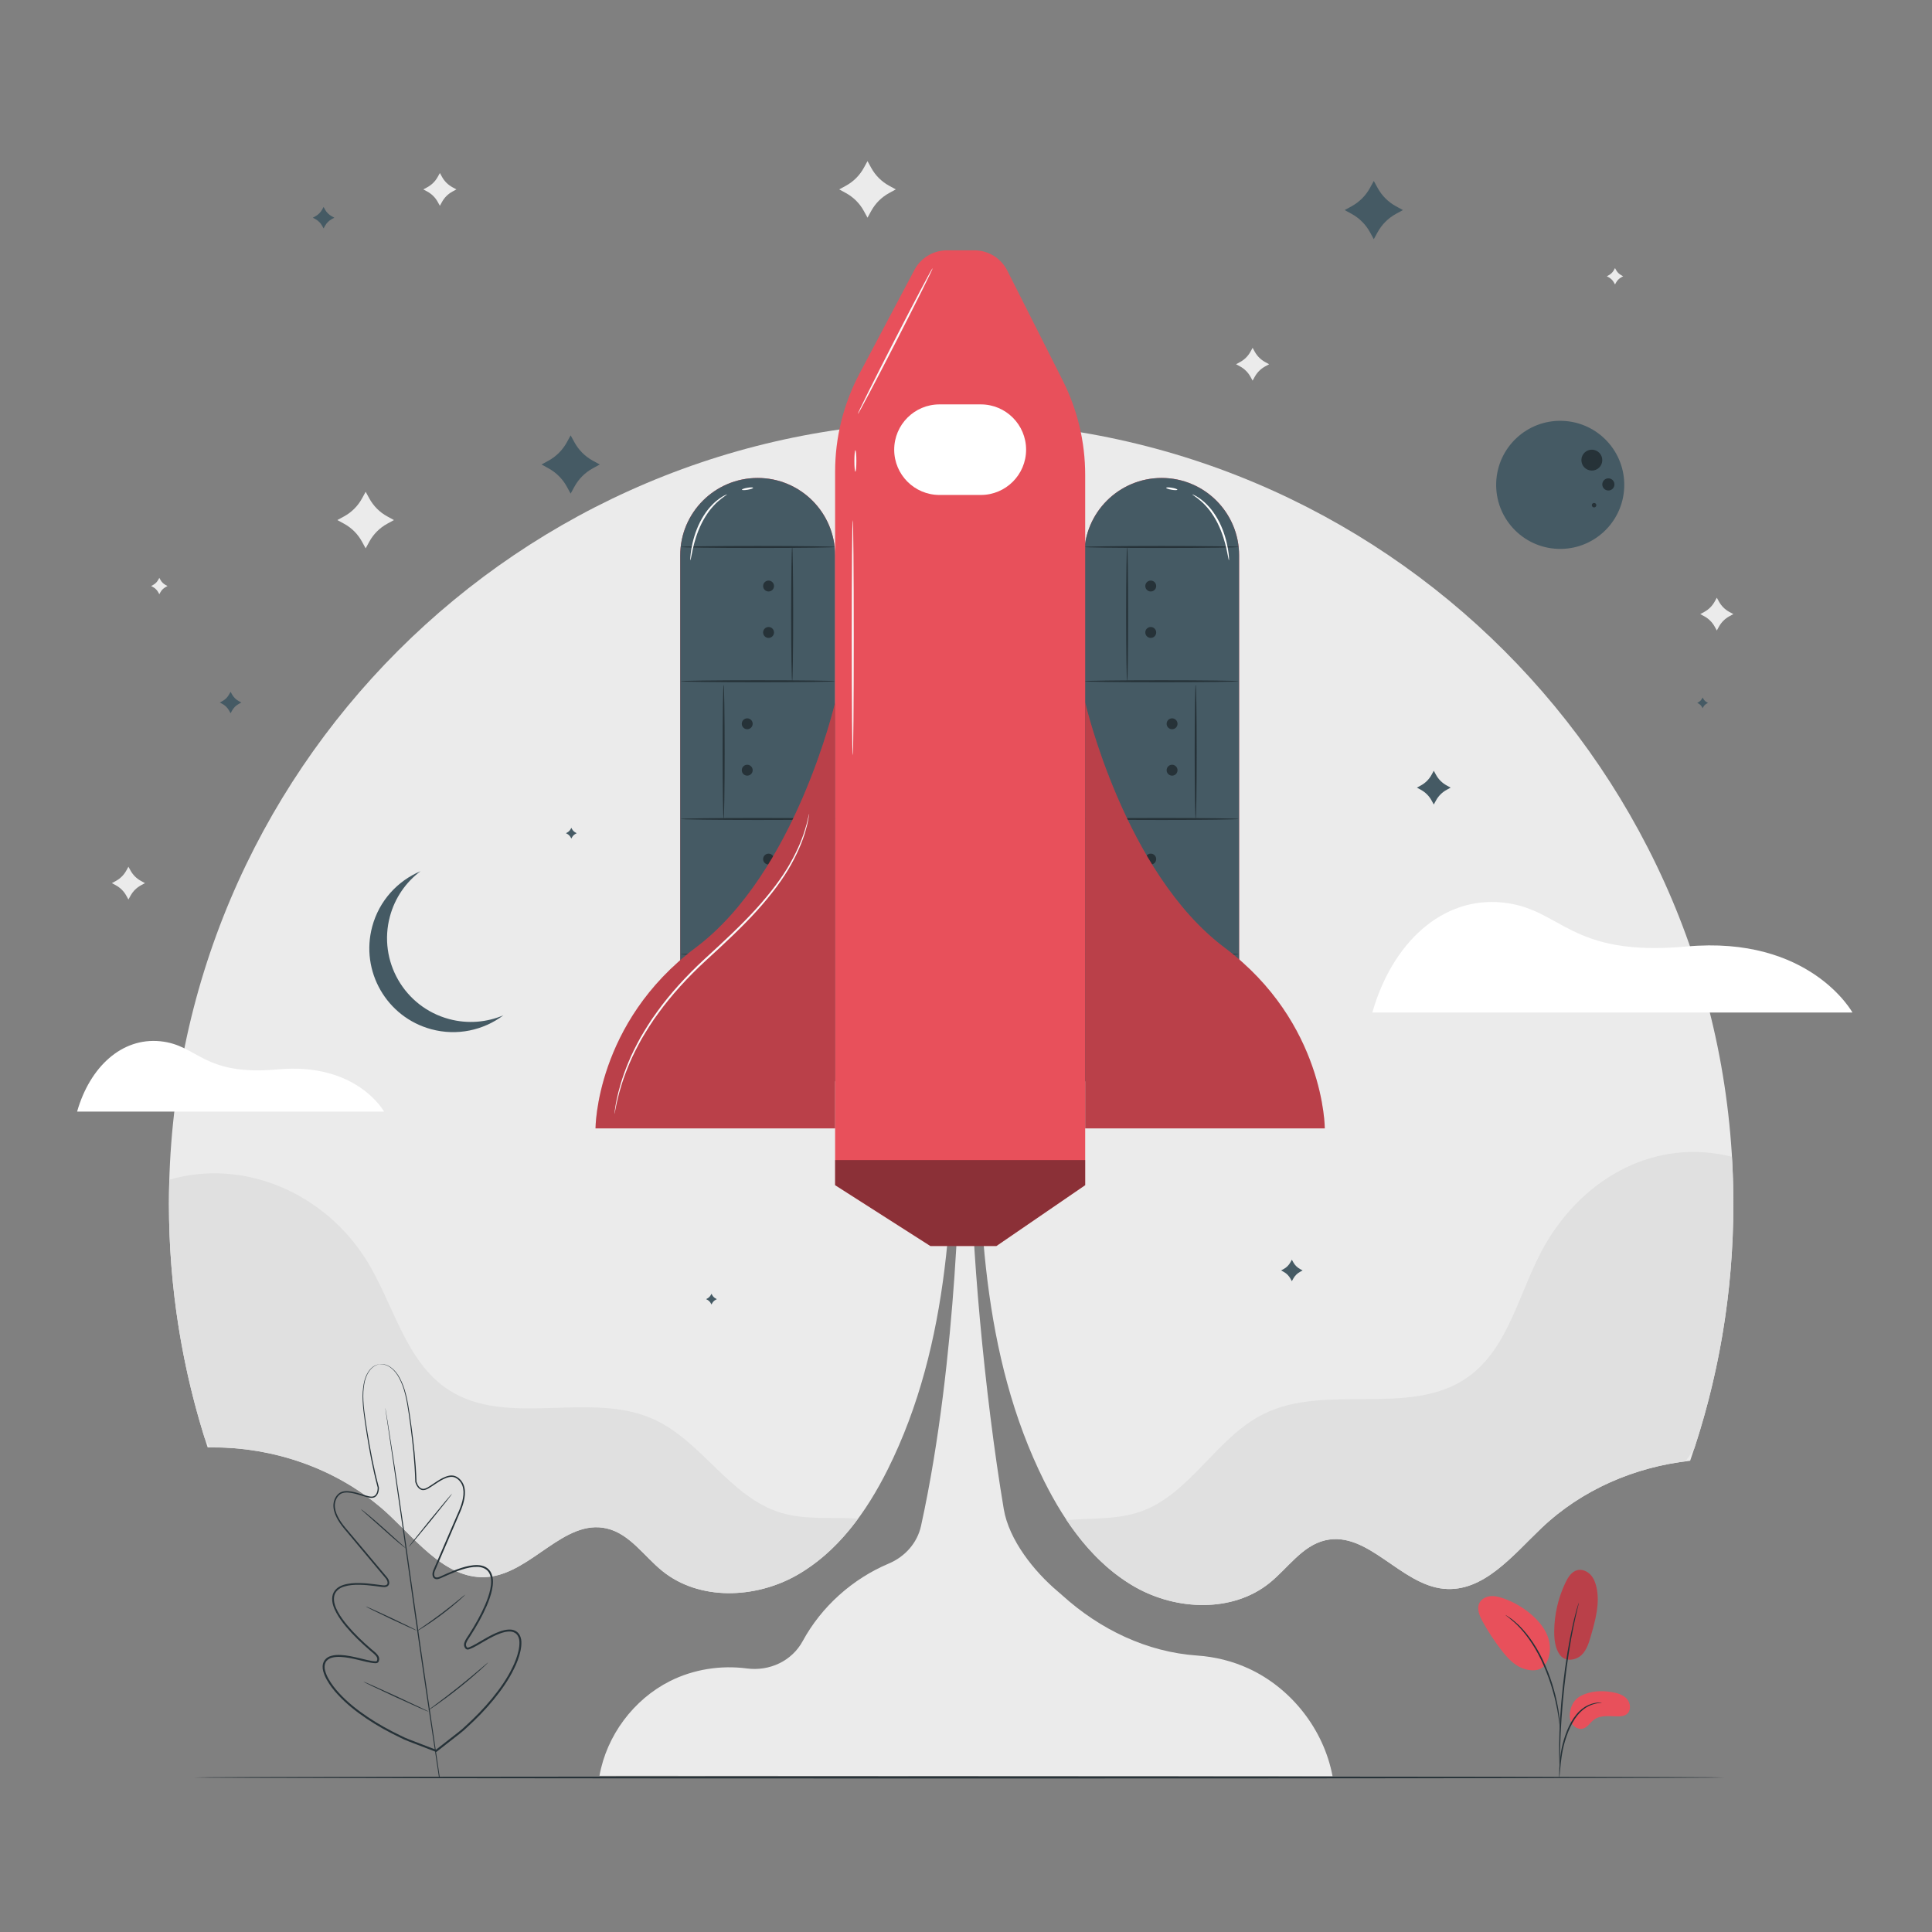
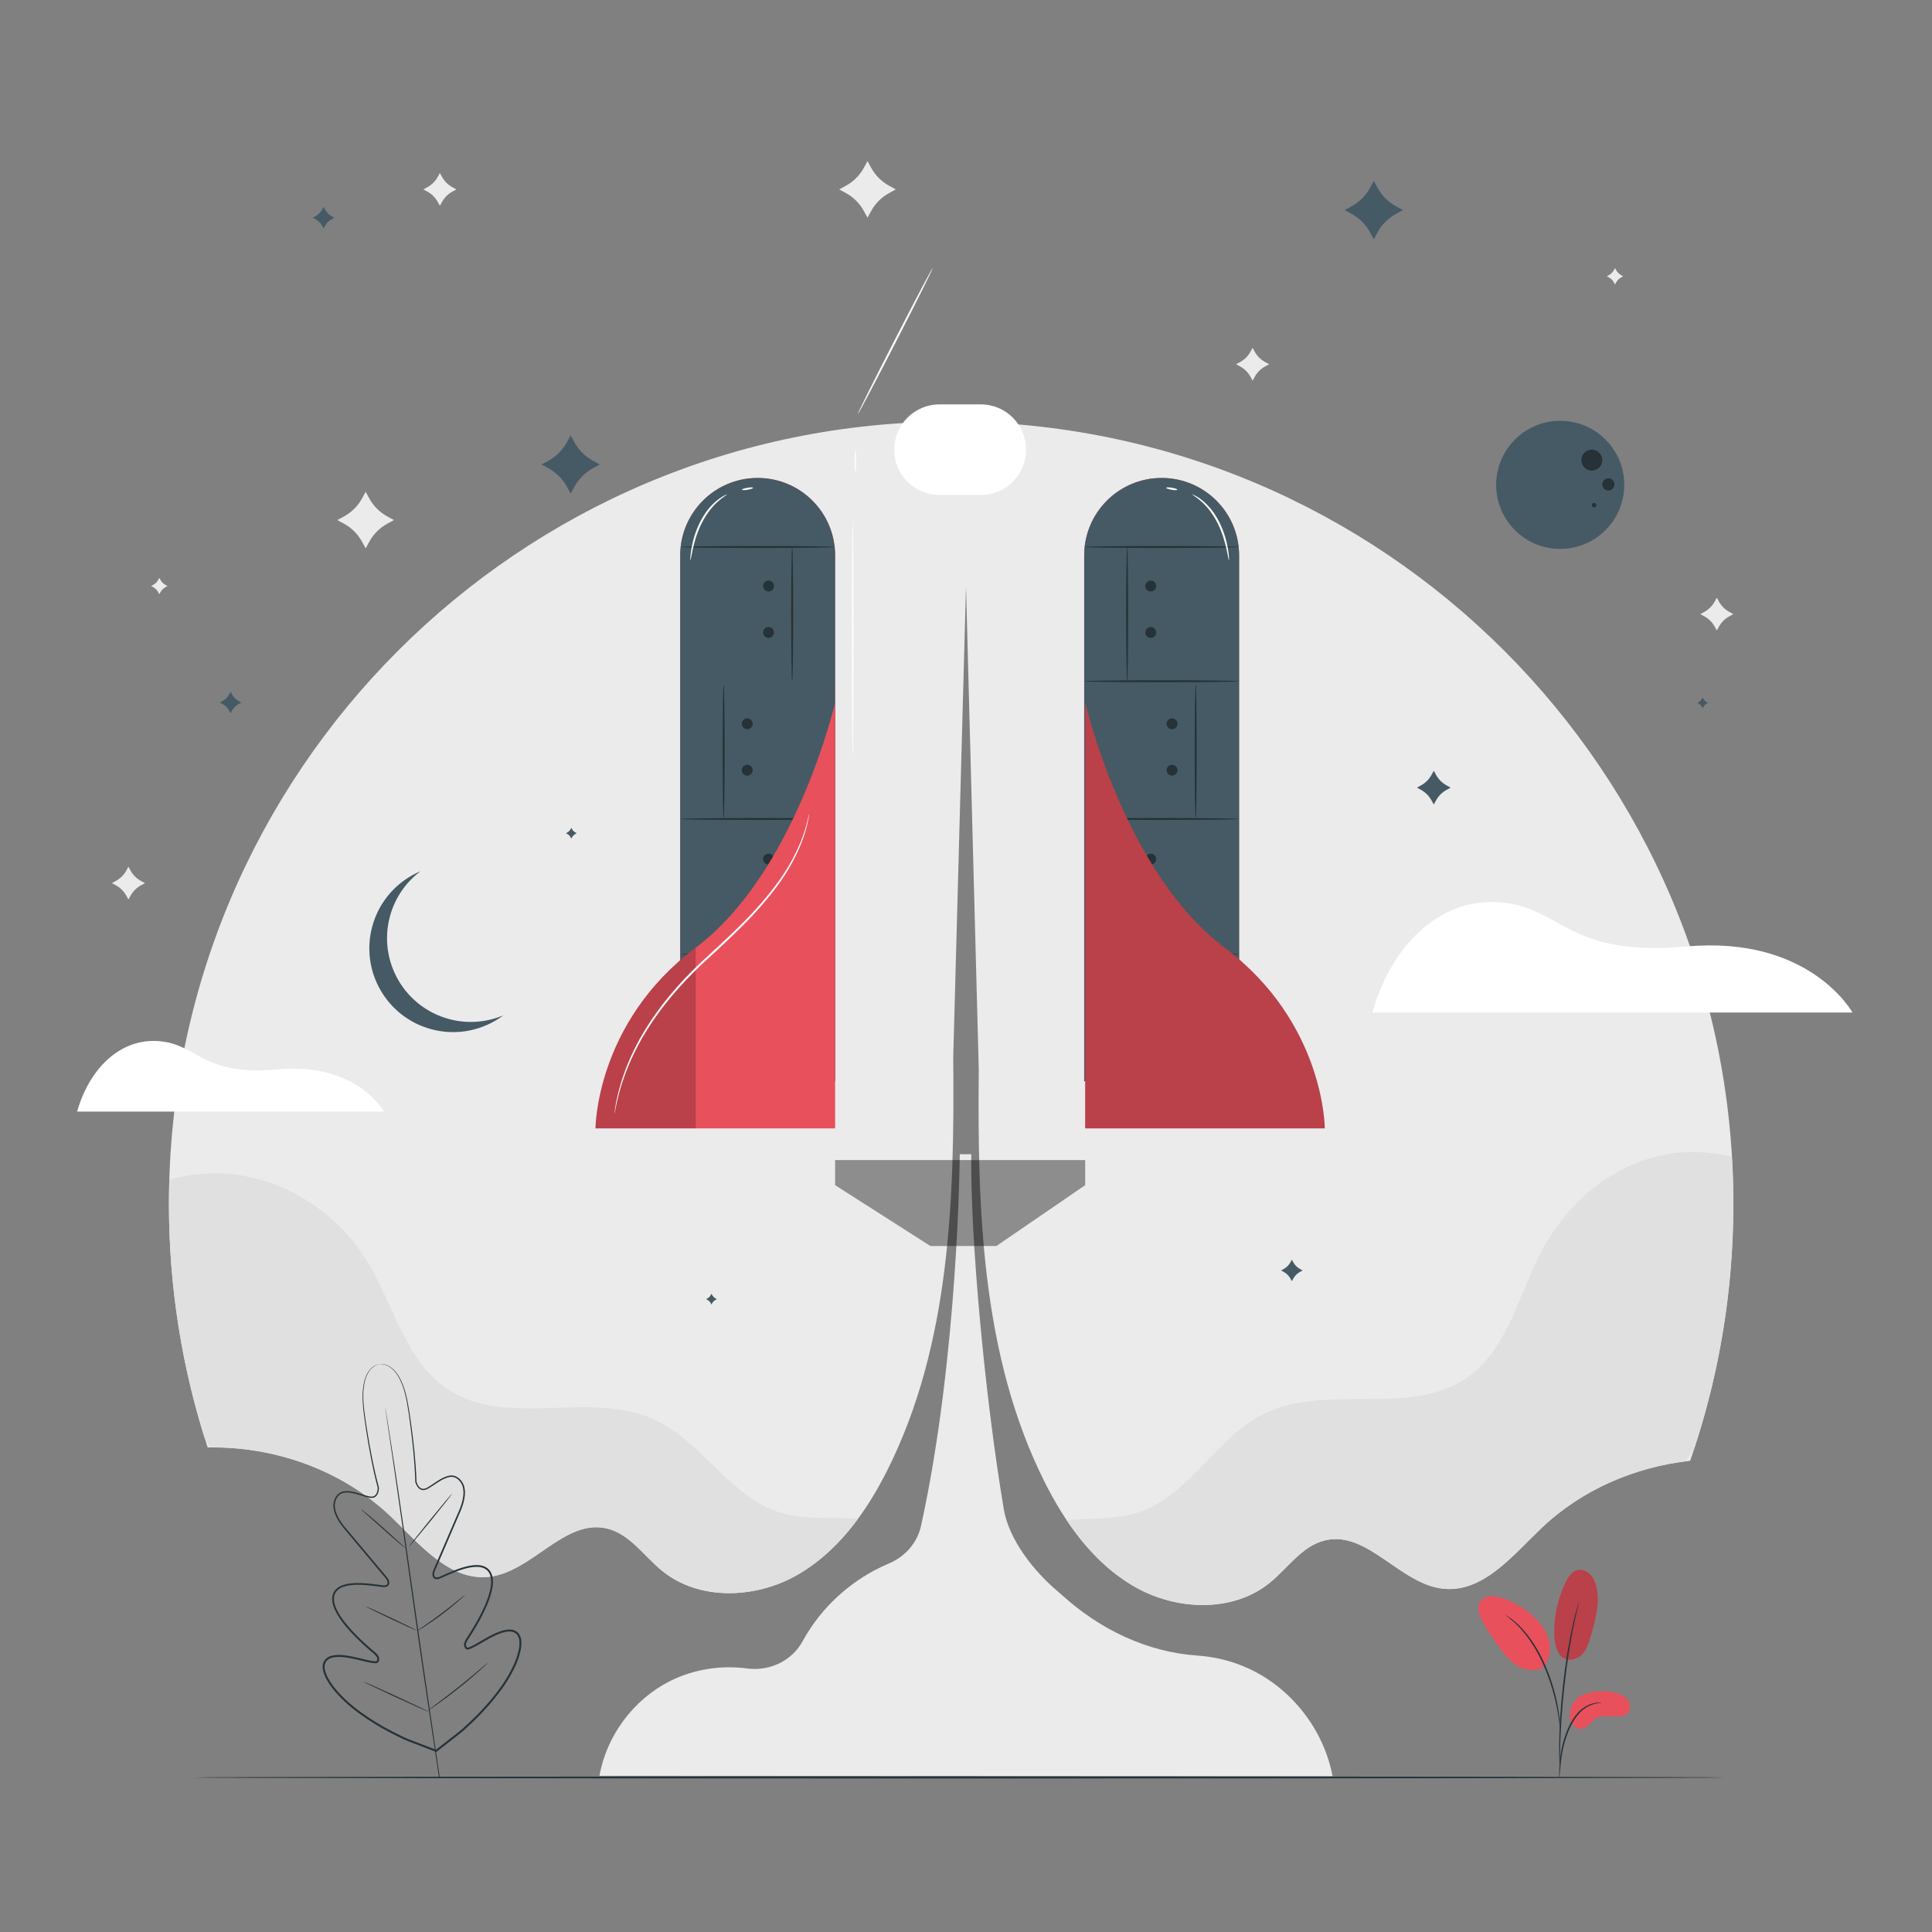
<svg xmlns="http://www.w3.org/2000/svg" version="1.1" x="0px" y="0px" viewBox="0 0 500 500" style="enable-background:new 0 0 500 500;" xml:space="preserve">
  <rect x="0" y="0" width="500" height="500" fill="#808080" stroke="none" />
  <g id="Background_Complete">
    <path style="fill:#EBEBEB;" d="M324.175,90.02l0.557,1.009c0.625,1.132,1.565,2.063,2.708,2.682l1.018,0.552l-1.018,0.552   c-1.143,0.619-2.082,1.55-2.708,2.682l-0.557,1.009l-0.557-1.009c-0.625-1.132-1.565-2.063-2.708-2.682l-1.018-0.552l1.018-0.552   c1.143-0.619,2.083-1.55,2.708-2.682L324.175,90.02z" />
    <path style="fill:#EBEBEB;" d="M113.84,44.775l0.557,1.008c0.625,1.132,1.565,2.063,2.708,2.682l1.018,0.552l-1.018,0.552   c-1.143,0.619-2.083,1.55-2.708,2.682l-0.557,1.009l-0.557-1.009c-0.625-1.132-1.565-2.063-2.708-2.682l-1.018-0.552l1.018-0.552   c1.143-0.619,2.082-1.55,2.708-2.682L113.84,44.775z" />
    <path style="fill:#EBEBEB;" d="M444.311,154.688l0.557,1.008c0.625,1.132,1.565,2.063,2.708,2.682l1.018,0.552l-1.018,0.552   c-1.143,0.619-2.082,1.55-2.708,2.682l-0.557,1.009l-0.557-1.009c-0.625-1.132-1.565-2.063-2.708-2.682l-1.018-0.552l1.018-0.552   c1.143-0.619,2.082-1.55,2.708-2.682L444.311,154.688z" />
    <path style="fill:#EBEBEB;" d="M33.237,224.309l0.557,1.008c0.625,1.132,1.565,2.063,2.708,2.682l1.018,0.552l-1.018,0.552   c-1.143,0.619-2.083,1.55-2.708,2.682l-0.557,1.009l-0.557-1.009c-0.625-1.132-1.565-2.063-2.708-2.682l-1.018-0.552l1.018-0.552   c1.143-0.619,2.083-1.55,2.708-2.682L33.237,224.309z" />
    <path style="fill:#EBEBEB;" d="M224.512,41.694l0.952,1.741c1.069,1.954,2.675,3.561,4.629,4.629l1.741,0.952l-1.741,0.952   c-1.954,1.069-3.56,2.675-4.629,4.629l-0.952,1.741l-0.952-1.741c-1.069-1.954-2.675-3.56-4.629-4.629l-1.741-0.952l1.741-0.952   c1.954-1.069,3.56-2.675,4.629-4.629L224.512,41.694z" />
    <path style="fill:#EBEBEB;" d="M94.633,127.27l0.952,1.741c1.069,1.954,2.675,3.561,4.629,4.629l1.741,0.952l-1.741,0.952   c-1.954,1.069-3.561,2.675-4.629,4.629l-0.952,1.741l-0.952-1.741c-1.069-1.954-2.675-3.561-4.629-4.629l-1.741-0.952l1.741-0.952   c1.954-1.069,3.561-2.675,4.629-4.629L94.633,127.27z" />
    <path style="fill:#EBEBEB;" d="M417.964,69.379l0.276,0.504c0.31,0.566,0.775,1.031,1.341,1.341l0.504,0.276l-0.504,0.276   c-0.566,0.31-1.031,0.775-1.341,1.341l-0.276,0.504l-0.276-0.504c-0.31-0.566-0.775-1.031-1.341-1.341l-0.504-0.276l0.504-0.276   c0.566-0.31,1.031-0.775,1.341-1.341L417.964,69.379z" />
    <path style="fill:#EBEBEB;" d="M41.233,149.545l0.276,0.504c0.31,0.566,0.775,1.031,1.341,1.341l0.504,0.276l-0.504,0.276   c-0.566,0.31-1.031,0.775-1.341,1.341l-0.276,0.504l-0.276-0.504c-0.31-0.566-0.775-1.031-1.341-1.341l-0.504-0.276l0.504-0.276   c0.566-0.309,1.031-0.775,1.341-1.341L41.233,149.545z" />
    <g>
      <path style="fill:#EBEBEB;" d="M101.007,392.339c7.464,7.099,15.065,16.732,25.32,15.766    c11.286-1.063,19.668-15.115,30.709-12.542c5.957,1.388,9.63,7.178,14.389,11.021c9.549,7.713,23.956,7.16,34.66,1.151    c10.704-6.009,18.196-16.496,23.677-27.48c16.218-32.498,17.288-70.243,16.933-106.562L250,151.749l3.305,125.011    c-0.356,36.319,0.715,74.063,16.933,106.562c5.481,10.983,12.974,21.47,23.677,27.48c10.704,6.009,25.111,6.563,34.66-1.15    c4.758-3.844,8.431-9.633,14.389-11.022c11.04-2.573,19.423,11.479,30.709,12.542c10.255,0.966,17.856-8.667,25.32-15.766    c10.391-9.882,24.174-15.814,38.413-17.354c7.242-20.83,11.188-43.204,11.188-66.502c0-111.803-90.634-202.437-202.437-202.437    S43.72,199.749,43.72,311.551c0,22.012,3.521,43.199,10.017,63.04C70.995,374.231,88.47,380.415,101.007,392.339z" />
      <g>
        <path style="fill:#FFFFFF;" d="M355.155,262.042h124.259c0,0-10.988-19.996-42.973-17.086c-30.547,2.78-32.1-9.837-47.633-11.39     C373.276,232.012,360.332,243.921,355.155,262.042z" />
      </g>
      <g>
        <path style="fill:#FFFFFF;" d="M19.955,287.678h79.439c0,0-7.025-12.784-27.473-10.923c-19.529,1.777-20.522-6.289-30.452-7.282     C31.539,268.48,23.265,276.093,19.955,287.678z" />
      </g>
      <path style="fill:#E0E0E0;" d="M208.904,405.984c0.501-0.336,0.998-0.678,1.484-1.033c0.224-0.164,0.445-0.333,0.666-0.501    c0.48-0.365,0.954-0.739,1.42-1.123c0.189-0.155,0.378-0.311,0.564-0.469c0.536-0.455,1.062-0.922,1.578-1.401    c0.1-0.092,0.202-0.182,0.301-0.275c1.956-1.842,3.776-3.842,5.469-5.96c0.008-0.01,0.016-0.02,0.024-0.03    c0.567-0.711,1.121-1.434,1.661-2.169c0,0,0,0,0.001-0.001c-6.716-0.476-13.612,0.422-20.042-1.541    c-13.126-4.006-20.394-18.541-32.9-24.194c-16.483-7.45-37.807,2.268-52.989-7.565c-11.404-7.387-14.263-22.544-21.569-34    c-10.828-16.979-31.399-26.005-50.747-20.424c-0.063,2.078-0.105,4.161-0.105,6.254c0,21.112,3.247,41.462,9.243,60.596    c0.463,0.813,0.927,1.627,1.425,2.44c0.183-0.002,0.367,0.007,0.55,0.007c0.843-0.003,1.685,0.002,2.528,0.03    c0.215,0.007,0.43,0.023,0.646,0.032c0.854,0.037,1.708,0.081,2.56,0.149c0.207,0.016,0.413,0.041,0.619,0.06    c0.859,0.076,1.716,0.161,2.571,0.269c0.206,0.026,0.411,0.061,0.616,0.089c0.853,0.116,1.705,0.239,2.553,0.387    c0.211,0.036,0.419,0.082,0.63,0.121c0.84,0.154,1.678,0.314,2.512,0.499c0.222,0.049,0.441,0.108,0.662,0.159    c0.818,0.19,1.634,0.385,2.445,0.604c0.24,0.065,0.476,0.141,0.716,0.208c0.787,0.222,1.573,0.448,2.352,0.698    c0.261,0.084,0.517,0.18,0.777,0.266c0.751,0.251,1.501,0.504,2.243,0.781c0.287,0.107,0.569,0.228,0.854,0.339    c0.707,0.275,1.415,0.55,2.112,0.849c0.316,0.135,0.625,0.286,0.939,0.427c0.658,0.294,1.318,0.586,1.966,0.902    c0.348,0.169,0.687,0.356,1.032,0.531c0.605,0.308,1.213,0.611,1.808,0.938c0.377,0.207,0.743,0.432,1.116,0.646    c0.551,0.317,1.106,0.627,1.648,0.96c0.414,0.255,0.816,0.53,1.224,0.794c0.487,0.315,0.98,0.622,1.459,0.951    c0.461,0.317,0.908,0.656,1.36,0.986c0.411,0.299,0.829,0.587,1.232,0.896c0.533,0.408,1.047,0.84,1.566,1.266    c0.309,0.253,0.627,0.494,0.93,0.753c0.815,0.696,1.613,1.414,2.391,2.154c7.464,7.099,15.065,16.732,25.32,15.766    c11.286-1.063,19.668-15.115,30.709-12.542c5.957,1.388,9.63,7.178,14.389,11.021c9.549,7.713,23.956,7.16,34.66,1.151    c0.744-0.418,1.47-0.862,2.183-1.322C208.483,406.274,208.691,406.126,208.904,405.984z" />
      <path style="fill:#E0E0E0;" d="M401.6,393.085c0.46-0.389,0.918-0.779,1.389-1.154c0.255-0.203,0.519-0.395,0.777-0.594    c0.44-0.339,0.879-0.681,1.328-1.008c0.275-0.2,0.557-0.389,0.835-0.584c0.445-0.313,0.888-0.628,1.34-0.929    c0.28-0.186,0.567-0.362,0.851-0.544c0.46-0.296,0.92-0.593,1.387-0.877c0.283-0.171,0.571-0.333,0.857-0.5    c0.478-0.28,0.955-0.56,1.439-0.827c0.283-0.156,0.57-0.303,0.856-0.454c0.497-0.264,0.993-0.529,1.497-0.78    c0.279-0.14,0.563-0.271,0.844-0.406c0.517-0.249,1.034-0.497,1.557-0.733c0.277-0.124,0.557-0.242,0.835-0.362    c0.536-0.233,1.072-0.463,1.614-0.682c0.271-0.109,0.544-0.211,0.816-0.317c0.557-0.216,1.115-0.43,1.678-0.631    c0.263-0.094,0.529-0.182,0.793-0.273c0.577-0.199,1.155-0.393,1.737-0.577c0.257-0.081,0.515-0.156,0.773-0.234    c0.594-0.179,1.19-0.354,1.789-0.517c0.252-0.069,0.504-0.133,0.757-0.198c0.609-0.159,1.22-0.312,1.833-0.454    c0.247-0.057,0.495-0.111,0.743-0.165c0.622-0.137,1.246-0.267,1.872-0.387c0.243-0.047,0.486-0.09,0.73-0.134    c0.633-0.114,1.266-0.221,1.902-0.317c0.241-0.037,0.481-0.071,0.722-0.105c0.354-0.05,0.707-0.109,1.062-0.154    c0.787-1.092,1.534-2.188,2.251-3.284c6.563-19.931,10.129-41.223,10.129-63.352c0-4.092-0.136-8.151-0.375-12.183    c-19.53-4.894-37.9,5.042-48.123,22.39c-6.898,11.706-9.223,26.954-20.36,34.738c-14.827,10.362-36.479,1.399-52.69,9.424    c-12.3,6.089-19.051,20.87-32.029,25.336c-6.042,2.079-12.597,1.587-18.981,2.145c0.001,0.002,0.003,0.004,0.004,0.005    c0.526,0.788,1.072,1.562,1.627,2.328c0.147,0.203,0.297,0.404,0.446,0.606c0.454,0.613,0.919,1.217,1.393,1.813    c0.134,0.168,0.265,0.339,0.4,0.506c0.598,0.737,1.211,1.46,1.84,2.165c0.111,0.125,0.227,0.244,0.339,0.368    c0.527,0.58,1.065,1.147,1.614,1.703c0.189,0.191,0.379,0.381,0.571,0.57c0.565,0.555,1.141,1.096,1.729,1.623    c0.118,0.106,0.233,0.217,0.352,0.321c0.7,0.614,1.419,1.205,2.153,1.777c0.188,0.147,0.382,0.286,0.572,0.43    c0.576,0.434,1.163,0.855,1.76,1.262c0.223,0.152,0.445,0.305,0.671,0.452c0.786,0.514,1.584,1.011,2.408,1.473    c10.704,6.009,25.111,6.563,34.66-1.15c4.758-3.844,8.431-9.633,14.389-11.022c11.04-2.573,19.423,11.479,30.709,12.542    c10.255,0.966,17.856-8.667,25.32-15.766c0.641-0.609,1.295-1.203,1.961-1.782C401.165,393.44,401.386,393.266,401.6,393.085z" />
    </g>
  </g>
  <g id="Background_Simple" style="display:none;">
    <path style="display:inline;fill:#F5F5F5;" d="M94.14,234.835c18.142,35.094,33.034,56.555,61.784,74.997   c28.75,18.442,60.951,26.307,94.076,31.42c26.307,4.06,55.629,2.022,81.723-3.402c26.094-5.424,51.44-18.58,68.598-40.437   c17.158-21.857,25.001-53.039,16.595-80.191c-6.396-20.659-21.667-37.531-40.011-46.691c-18.345-9.16-39.487-10.917-59.344-6.806   c-11.714,2.426-23.034,6.809-34.797,8.947c-11.762,2.138-24.479,1.82-34.803-4.616c-21.536-13.425-23.702-45.816-38.126-67.654   c-15.31-23.18-45.329-32.551-70.689-24.602s-45.307,31.366-53.364,58.456c-8.057,27.091-8.756,57.975,1.76,84.069L94.14,234.835z" />
  </g>
  <g id="Floor">
    <g>
      <path style="fill:#263238;" d="M446.315,460.01c0,0.144-88.694,0.26-198.079,0.26c-109.423,0-198.098-0.117-198.098-0.26    s88.675-0.26,198.098-0.26C357.62,459.75,446.315,459.866,446.315,460.01z" />
    </g>
  </g>
  <g id="Starts">
    <g>
      <ellipse transform="matrix(0.037 -0.999 0.999 0.037 263.597 524.299)" style="fill:#455A64;" cx="403.86" cy="125.367" rx="16.582" ry="16.582" />
      <path style="fill:#263238;" d="M409.264,119.016c0.035-1.493,1.275-2.675,2.768-2.639s2.675,1.275,2.639,2.768    c-0.035,1.493-1.275,2.675-2.768,2.639S409.228,120.509,409.264,119.016z" />
      <path style="fill:#263238;" d="M414.672,125.33c0.021-0.869,0.742-1.556,1.61-1.535c0.869,0.021,1.556,0.741,1.535,1.61    c-0.021,0.869-0.741,1.556-1.61,1.535C415.339,126.919,414.652,126.199,414.672,125.33z" />
      <path style="fill:#263238;" d="M412.561,130.161c0.32,0.008,0.574,0.273,0.566,0.594c-0.008,0.32-0.273,0.574-0.594,0.566    c-0.32-0.008-0.574-0.273-0.566-0.594S412.241,130.153,412.561,130.161z" />
    </g>
    <path style="fill:#455A64;" d="M371.061,199.471l0.568,1.038c0.637,1.165,1.596,2.124,2.761,2.761l1.038,0.568l-1.038,0.568   c-1.165,0.637-2.124,1.596-2.761,2.761l-0.568,1.038l-0.568-1.038c-0.637-1.165-1.596-2.124-2.761-2.761l-1.038-0.568l1.038-0.568   c1.165-0.637,2.124-1.596,2.761-2.761L371.061,199.471z" />
    <path style="fill:#455A64;" d="M147.681,112.673l0.98,1.792c1.1,2.012,2.754,3.666,4.766,4.766l1.792,0.98l-1.792,0.98   c-2.012,1.1-3.666,2.754-4.766,4.766l-0.98,1.792l-0.98-1.792c-1.1-2.012-2.754-3.666-4.766-4.766l-1.792-0.98l1.792-0.98   c2.012-1.1,3.666-2.754,4.766-4.766L147.681,112.673z" />
    <path style="fill:#455A64;" d="M83.744,53.556l0.362,0.662c0.406,0.743,1.017,1.353,1.759,1.759l0.662,0.362L85.865,56.7   c-0.743,0.406-1.353,1.017-1.759,1.759l-0.362,0.662l-0.362-0.662c-0.406-0.743-1.017-1.353-1.759-1.759l-0.662-0.362l0.662-0.362   c0.743-0.406,1.353-1.017,1.759-1.759L83.744,53.556z" />
    <path style="fill:#455A64;" d="M184.133,334.822l0.181,0.331c0.203,0.371,0.508,0.677,0.88,0.88l0.331,0.181l-0.331,0.181   c-0.371,0.203-0.677,0.508-0.88,0.88l-0.181,0.331l-0.181-0.331c-0.203-0.371-0.508-0.677-0.88-0.88l-0.331-0.181l0.331-0.181   c0.371-0.203,0.677-0.508,0.88-0.88L184.133,334.822z" />
    <path style="fill:#455A64;" d="M147.862,214.238l0.181,0.331c0.203,0.371,0.508,0.677,0.88,0.88l0.331,0.181l-0.331,0.181   c-0.371,0.203-0.677,0.508-0.88,0.88l-0.181,0.331l-0.181-0.331c-0.203-0.371-0.508-0.677-0.88-0.88l-0.331-0.181l0.331-0.181   c0.371-0.203,0.677-0.508,0.88-0.88L147.862,214.238z" />
    <path style="fill:#455A64;" d="M440.639,180.509l0.181,0.331c0.203,0.371,0.508,0.677,0.88,0.88l0.331,0.181l-0.331,0.181   c-0.371,0.203-0.677,0.508-0.88,0.88l-0.181,0.331l-0.181-0.331c-0.203-0.371-0.508-0.677-0.88-0.88l-0.331-0.181l0.331-0.181   c0.371-0.203,0.677-0.508,0.88-0.88L440.639,180.509z" />
    <path style="fill:#455A64;" d="M59.674,179.028l0.362,0.662c0.406,0.743,1.017,1.353,1.759,1.759l0.662,0.362l-0.662,0.362   c-0.743,0.406-1.353,1.017-1.759,1.759l-0.362,0.662l-0.362-0.662c-0.406-0.743-1.017-1.353-1.759-1.759l-0.662-0.362l0.662-0.362   c0.743-0.406,1.353-1.017,1.759-1.759L59.674,179.028z" />
    <path style="fill:#455A64;" d="M334.333,326.006l0.362,0.662c0.406,0.743,1.017,1.353,1.759,1.759l0.662,0.362l-0.662,0.362   c-0.743,0.406-1.353,1.017-1.759,1.759l-0.362,0.662l-0.362-0.662c-0.406-0.743-1.017-1.353-1.759-1.759l-0.662-0.362l0.662-0.362   c0.743-0.406,1.353-1.017,1.759-1.759L334.333,326.006z" />
    <path style="fill:#455A64;" d="M355.536,46.828l0.98,1.792c1.1,2.012,2.754,3.666,4.766,4.766l1.792,0.98l-1.792,0.98   c-2.012,1.1-3.666,2.754-4.766,4.766l-0.98,1.792l-0.98-1.792c-1.1-2.012-2.754-3.666-4.766-4.766l-1.792-0.98l1.792-0.98   c2.012-1.1,3.666-2.754,4.766-4.766L355.536,46.828z" />
    <path style="fill:#455A64;" d="M116.202,263.726c-11.56-3.118-18.403-15.016-15.285-26.575c1.311-4.859,4.176-8.88,7.913-11.683   c-5.931,2.51-10.691,7.62-12.498,14.32c-3.118,11.56,3.726,23.458,15.285,26.575c6.7,1.807,13.511,0.262,18.663-3.603   C125.977,264.581,121.061,265.036,116.202,263.726z" />
  </g>
  <g id="Plants">
    <g>
      <g>
        <path style="fill:#E8505B;" d="M403.628,428.187c1.477,2.109,4.348,1.411,5.679,0.124c1.331-1.288,1.894-3.154,2.406-4.934     c1.17-4.066,2.35-8.332,1.48-12.473c-0.26-1.238-0.723-2.473-1.593-3.391c-0.87-0.919-2.208-1.465-3.431-1.142     c-1.447,0.382-2.347,1.8-2.997,3.149c-1.911,3.964-2.923,8.359-2.938,12.76C402.227,424.335,402.469,426.49,403.628,428.187" />
      </g>
      <g style="opacity:0.2;">
        <path d="M403.628,428.187c1.477,2.109,4.348,1.411,5.679,0.124c1.331-1.288,1.894-3.154,2.406-4.934     c1.17-4.066,2.35-8.332,1.48-12.473c-0.26-1.238-0.723-2.473-1.593-3.391c-0.87-0.919-2.208-1.465-3.431-1.142     c-1.447,0.382-2.347,1.8-2.997,3.149c-1.911,3.964-2.923,8.359-2.938,12.76C402.227,424.335,402.469,426.49,403.628,428.187" />
      </g>
      <g>
        <path style="fill:#E8505B;" d="M409.162,438.87c2.415-1.246,5.26-1.408,7.941-0.965c1.441,0.238,2.943,0.669,3.923,1.751     c0.98,1.082,1.166,2.987,0.041,3.917c-0.67,0.553-1.605,0.638-2.474,0.628c-2.099-0.024-4.429-0.394-6.106,0.869     c-0.957,0.721-1.594,1.919-2.738,2.273c-1.119,0.347-2.382-0.314-2.976-1.324c-0.593-1.01-0.613-2.273-0.337-3.411     C406.438,442.607,406.729,440.126,409.162,438.87z" />
      </g>
      <g>
        <path style="fill:#E8505B;" d="M399.572,431.214c1.604-1.903,1.908-4.679,1.194-7.064c-0.714-2.384-2.326-4.413-4.184-6.069     c-2.178-1.942-4.739-3.452-7.492-4.42c-1.083-0.381-2.226-0.682-3.369-0.573c-1.143,0.109-2.294,0.694-2.827,1.711     c-0.789,1.504-0.033,3.328,0.785,4.816c1.44,2.622,3.087,5.13,4.921,7.493c1.475,1.901,3.164,3.777,5.412,4.636     c2.248,0.859,4.583,0.758,5.774-0.801" />
      </g>
      <g>
        <g>
          <path style="fill:#263238;" d="M403.528,460.01c0.028,0.002,0.072-0.34,0.134-0.959c0.068-0.698,0.153-1.574,0.255-2.616      c0.122-1.101,0.283-2.411,0.589-3.837c0.305-1.423,0.782-2.965,1.395-4.529c0.635-1.555,1.408-2.968,2.313-4.098      c0.898-1.135,1.942-1.957,2.924-2.431c0.978-0.483,1.856-0.68,2.462-0.767c0.612-0.063,0.954-0.111,0.954-0.138      c0-0.027-0.343-0.032-0.971-0.015c-0.622,0.042-1.536,0.199-2.568,0.668c-1.034,0.459-2.142,1.293-3.084,2.452      c-0.949,1.154-1.751,2.598-2.397,4.18c-0.623,1.591-1.094,3.149-1.385,4.603c-0.29,1.451-0.423,2.776-0.51,3.886      c-0.083,1.111-0.115,2.01-0.13,2.632C403.494,459.664,403.501,460.008,403.528,460.01z" />
        </g>
      </g>
      <g>
        <g>
          <path style="fill:#263238;" d="M403.708,457.997c0.014-0.001,0.022-0.154,0.026-0.445c-0.001-0.334-0.002-0.755-0.003-1.272      c-0.003-1.104-0.002-2.701,0.057-4.674c0.098-3.945,0.437-9.391,1.093-15.377c0.661-5.988,1.537-11.374,2.335-15.238      c0.189-0.969,0.379-1.84,0.558-2.604c0.171-0.765,0.316-1.424,0.457-1.958c0.121-0.502,0.219-0.912,0.297-1.236      c0.064-0.284,0.091-0.435,0.078-0.439c-0.013-0.004-0.066,0.14-0.155,0.417c-0.097,0.32-0.219,0.723-0.369,1.219      c-0.164,0.529-0.332,1.184-0.523,1.946c-0.2,0.76-0.409,1.63-0.616,2.597c-0.871,3.859-1.793,9.253-2.455,15.253      c-0.657,5.998-0.953,11.46-0.98,15.415c-0.023,1.977,0.019,3.578,0.069,4.683c0.032,0.517,0.057,0.937,0.078,1.271      C403.677,457.845,403.695,457.998,403.708,457.997z" />
        </g>
      </g>
      <g>
        <g>
          <path style="fill:#263238;" d="M403.735,447.463c0.027-0.001,0.023-0.473-0.009-1.329c-0.049-0.854-0.166-2.088-0.407-3.6      c-0.255-1.508-0.611-3.299-1.171-5.245c-0.532-1.953-1.264-4.061-2.193-6.206c-1.819-4.316-4.291-7.844-6.441-10.029      c-0.504-0.58-1.066-0.998-1.515-1.408c-0.233-0.197-0.438-0.393-0.647-0.548c-0.21-0.145-0.406-0.28-0.588-0.405      c-0.708-0.484-1.104-0.739-1.119-0.716c-0.064,0.086,1.585,1.056,3.667,3.271c2.073,2.21,4.476,5.714,6.28,9.993      c0.922,2.126,1.658,4.215,2.206,6.149c0.575,1.927,0.957,3.7,1.246,5.193c0.274,1.496,0.433,2.718,0.529,3.564      C403.651,446.994,403.708,447.464,403.735,447.463z" />
        </g>
      </g>
    </g>
    <g>
      <g>
        <g>
          <g>
            <path style="fill:#263238;" d="M98.073,353.1c0,0,0.189-0.068,0.577-0.082c0.386-0.016,0.98,0.052,1.678,0.367       c0.697,0.313,1.472,0.9,2.178,1.776c0.715,0.875,1.301,2.049,1.843,3.41c1.046,2.756,1.55,6.353,2.129,10.526       c0.554,4.185,1.141,8.997,1.313,14.422l-0.005-0.039c0.246,0.812,0.784,1.772,1.671,1.836c0.432,0.027,0.856-0.173,1.274-0.413       c0.416-0.243,0.825-0.517,1.238-0.795c0.826-0.556,1.671-1.135,2.607-1.609c0.921-0.441,2.031-0.872,3.153-0.511       c1.079,0.398,1.874,1.308,2.286,2.375c0.389,1.081,0.38,2.262,0.181,3.386c-0.373,2.282-1.513,4.361-2.4,6.545       c-0.935,2.18-1.892,4.414-2.872,6.698c-0.49,1.142-0.985,2.298-1.486,3.465c-0.25,0.584-0.502,1.171-0.755,1.761       c-0.131,0.305-0.258,0.573-0.299,0.862c-0.041,0.286-0.039,0.596,0.072,0.827c0.195,0.495,0.88,0.39,1.441,0.114       c0.597-0.267,1.197-0.536,1.799-0.807c1.213-0.54,2.459-1.052,3.758-1.462c1.297-0.403,2.657-0.734,4.08-0.709       c0.707,0.016,1.438,0.149,2.097,0.492c0.661,0.336,1.207,0.915,1.509,1.593c0.617,1.375,0.485,2.902,0.199,4.298       c-0.295,1.415-0.788,2.78-1.355,4.117c-1.147,2.671-2.603,5.236-4.207,7.747c-0.387,0.636-0.874,1.232-1.098,1.873       c-0.113,0.321-0.139,0.641-0.003,0.905c0.032,0.067,0.072,0.132,0.122,0.194c0.033,0.044,0.137,0.168,0.129,0.13       c0.017,0.023,0.204,0.013,0.358-0.038c1.333-0.483,2.628-1.37,3.95-2.105c1.323-0.76,2.682-1.518,4.169-2.041       c0.743-0.256,1.522-0.459,2.341-0.483c0.808-0.043,1.712,0.216,2.314,0.853c0.596,0.623,0.856,1.498,0.876,2.31       c0.028,0.817-0.068,1.624-0.242,2.408c-0.344,1.571-0.923,3.081-1.638,4.521c-1.396,2.904-3.279,5.569-5.345,8.094       c-2.07,2.53-4.378,4.88-6.832,7.122c-1.188,1.172-2.549,2.126-3.851,3.169c-1.314,1.027-2.632,2.057-3.956,3.092l-0.046,0.035       l-0.116,0.091l-0.138-0.053c-1.568-0.604-3.131-1.206-4.688-1.805c-1.549-0.621-3.133-1.13-4.607-1.915       c-2.996-1.442-5.883-3.032-8.595-4.86c-2.705-1.825-5.277-3.837-7.449-6.218c-1.099-1.174-2.087-2.455-2.869-3.861       c-0.392-0.701-0.716-1.447-0.925-2.237c-0.214-0.784-0.218-1.697,0.173-2.466c0.393-0.783,1.184-1.293,1.971-1.484       c0.792-0.214,1.597-0.243,2.382-0.211c1.575,0.073,3.095,0.409,4.581,0.757c1.478,0.325,2.974,0.802,4.39,0.882       c0.162,0.005,0.345-0.04,0.353-0.066c0.004,0.039,0.067-0.111,0.086-0.162c0.03-0.074,0.05-0.148,0.061-0.222       c0.054-0.292-0.064-0.591-0.264-0.866c-0.4-0.55-1.037-0.98-1.59-1.479c-2.257-1.945-4.389-3.984-6.256-6.214       c-0.926-1.118-1.791-2.285-2.48-3.556c-0.675-1.256-1.24-2.681-1.041-4.176c0.096-0.736,0.455-1.447,0.992-1.958       c0.533-0.517,1.196-0.854,1.869-1.071c1.356-0.432,2.754-0.505,4.112-0.491c1.363,0.02,2.703,0.153,4.02,0.322       c0.655,0.086,1.307,0.171,1.955,0.256c0.616,0.102,1.302,0.005,1.342-0.529c0.036-0.255-0.049-0.551-0.173-0.813       c-0.122-0.264-0.322-0.485-0.535-0.74c-0.412-0.492-0.821-0.982-1.229-1.469c-0.815-0.974-1.621-1.939-2.419-2.892       c-1.594-1.907-3.153-3.771-4.674-5.591c-1.477-1.837-3.166-3.501-4.178-5.58c-0.513-1.019-0.86-2.148-0.797-3.295       c0.089-1.14,0.589-2.239,1.51-2.929c0.971-0.667,2.158-0.571,3.167-0.414c1.032,0.185,2.007,0.496,2.958,0.792       c0.475,0.147,0.946,0.292,1.414,0.405c0.469,0.11,0.932,0.179,1.338,0.029c0.831-0.318,1.07-1.391,1.073-2.239l0.006,0.038       c-1.391-5.236-2.21-10.005-2.88-14.166c-0.644-4.156-1.192-7.738-1.003-10.673c0.118-1.456,0.315-2.752,0.739-3.797       c0.404-1.048,0.953-1.846,1.517-2.36c0.563-0.519,1.11-0.761,1.481-0.863c0.374-0.105,0.574-0.094,0.574-0.094       c0.034,0.037-0.877-0.019-1.996,1.021c-0.544,0.515-1.071,1.305-1.456,2.341c-0.405,1.034-0.586,2.319-0.691,3.762       c-0.162,2.909,0.408,6.471,1.076,10.624c0.693,4.148,1.537,8.919,2.94,14.117l0.006,0.023l0,0.016       c0.003,0.491-0.066,0.97-0.24,1.442c-0.181,0.454-0.509,0.936-1.032,1.114c-0.51,0.191-1.054,0.098-1.53-0.01       c-0.485-0.116-0.961-0.26-1.438-0.406c-0.953-0.293-1.918-0.596-2.917-0.771c-0.978-0.154-2.082-0.214-2.902,0.365       c-0.786,0.583-1.282,1.629-1.346,2.657c-0.055,1.052,0.269,2.12,0.768,3.103c0.979,2.003,2.644,3.643,4.138,5.486       c1.527,1.817,3.092,3.68,4.693,5.585c0.8,0.953,1.61,1.916,2.428,2.89c0.409,0.487,0.82,0.976,1.234,1.468       c0.417,0.453,0.884,1.107,0.805,1.884c-0.024,0.406-0.39,0.776-0.76,0.867c-0.365,0.108-0.733,0.076-1.06,0.04       c-0.651-0.084-1.306-0.168-1.964-0.253c-1.309-0.165-2.634-0.294-3.97-0.311c-1.331-0.013-2.694,0.068-3.963,0.476       c-1.261,0.38-2.396,1.32-2.545,2.663c-0.178,1.312,0.336,2.67,0.996,3.882c0.668,1.228,1.518,2.374,2.432,3.474       c1.843,2.196,3.963,4.22,6.207,6.148c0.544,0.495,1.177,0.901,1.671,1.564c0.238,0.319,0.435,0.77,0.352,1.23       c-0.018,0.112-0.047,0.22-0.087,0.32c-0.058,0.116-0.039,0.164-0.186,0.323c-0.267,0.236-0.502,0.206-0.704,0.223       c-1.598-0.091-3.017-0.569-4.513-0.891c-1.479-0.346-2.974-0.672-4.488-0.74c-0.753-0.031-1.515,0.002-2.225,0.195       c-0.714,0.177-1.337,0.601-1.654,1.226c-0.318,0.635-0.33,1.398-0.131,2.118c0.193,0.727,0.499,1.438,0.878,2.112       c0.754,1.353,1.72,2.608,2.8,3.76c2.134,2.337,4.679,4.328,7.36,6.135c2.684,1.809,5.563,3.393,8.525,4.818       c1.451,0.775,3.042,1.286,4.585,1.905c1.554,0.598,3.114,1.199,4.679,1.801l-0.254,0.038l0.045-0.036       c1.321-1.032,2.637-2.061,3.949-3.086c1.298-1.039,2.664-1.998,3.833-3.154c2.427-2.216,4.728-4.559,6.778-7.062       c2.048-2.5,3.911-5.137,5.283-7.988c0.703-1.414,1.268-2.892,1.601-4.404c0.168-0.755,0.258-1.523,0.233-2.274       c-0.016-0.747-0.248-1.474-0.736-1.989c-0.484-0.507-1.202-0.732-1.937-0.697c-0.735,0.02-1.474,0.207-2.186,0.453       c-1.43,0.5-2.768,1.242-4.085,1.998c-1.34,0.737-2.562,1.602-4.065,2.149c-0.199,0.043-0.415,0.138-0.738-0.009       c-0.187-0.109-0.184-0.161-0.272-0.256c-0.067-0.084-0.127-0.179-0.176-0.281c-0.212-0.417-0.154-0.905-0.018-1.279       c0.283-0.777,0.773-1.347,1.151-1.978c1.595-2.491,3.044-5.038,4.179-7.67c0.56-1.316,1.045-2.658,1.332-4.026       c0.284-1.351,0.387-2.799-0.158-4.005c-0.525-1.245-1.883-1.821-3.199-1.825c-1.333-0.028-2.661,0.287-3.932,0.681       c-1.275,0.4-2.507,0.903-3.713,1.437c-0.606,0.27-1.209,0.539-1.808,0.806c-0.302,0.129-0.645,0.265-1.025,0.268       c-0.378,0.022-0.839-0.222-0.981-0.604c-0.303-0.721-0.045-1.482,0.224-2.037c0.255-0.59,0.508-1.177,0.76-1.761       c0.504-1.168,1.002-2.323,1.495-3.465c0.986-2.285,1.95-4.518,2.891-6.698c0.901-2.195,2.026-4.244,2.39-6.444       c0.196-1.085,0.2-2.201-0.153-3.194c-0.356-0.966-1.131-1.826-2.051-2.161c-0.952-0.32-1.993,0.053-2.886,0.482       c-0.907,0.455-1.744,1.022-2.573,1.576c-0.416,0.277-0.83,0.552-1.261,0.802c-0.424,0.24-0.919,0.486-1.462,0.45       c-0.552-0.019-1.005-0.386-1.309-0.77c-0.302-0.402-0.506-0.842-0.644-1.313l-0.005-0.015l-0.001-0.024       c-0.149-5.391-0.713-10.212-1.242-14.392c-0.554-4.178-1.032-7.76-2.044-10.499c-0.525-1.352-1.092-2.52-1.786-3.389       c-0.685-0.871-1.436-1.457-2.114-1.777C98.903,352.825,98.052,353.144,98.073,353.1z" />
          </g>
        </g>
      </g>
      <g>
        <g>
          <g>
            <path style="fill:#263238;" d="M113.64,460.2c-1.404-9.223-4.641-30.712-6.617-44.812c-1.975-14.095-3.774-26.855-5.127-36.085       c-0.679-4.605-1.23-8.336-1.612-10.929c-0.188-1.281-0.334-2.28-0.435-2.972c-0.045-0.331-0.08-0.588-0.106-0.774       c-0.022-0.175-0.027-0.265-0.027-0.265s0.024,0.088,0.055,0.261c0.032,0.185,0.077,0.441,0.134,0.77       c0.114,0.691,0.278,1.687,0.488,2.964c0.421,2.575,1.002,6.305,1.702,10.916c1.404,9.223,3.235,21.98,5.21,36.075       c1.976,14.1,5.181,35.592,6.533,44.822" />
          </g>
        </g>
      </g>
      <g>
        <g>
          <g>
            <path style="fill:#263238;" d="M93.349,390.539c0.012-0.015,0.191,0.108,0.505,0.345c0.314,0.235,0.758,0.589,1.302,1.032       c1.086,0.888,2.554,2.153,4.147,3.58c1.561,1.41,2.972,2.685,4.063,3.67c0.485,0.434,0.898,0.803,1.236,1.106       c0.293,0.26,0.449,0.412,0.437,0.427c-0.012,0.016-0.192-0.107-0.507-0.341c-0.314-0.236-0.758-0.59-1.297-1.039       c-1.078-0.899-2.528-2.183-4.121-3.609c-1.57-1.398-2.99-2.662-4.087-3.639c-0.488-0.432-0.902-0.799-1.242-1.1       C93.492,390.707,93.337,390.555,93.349,390.539z" />
          </g>
        </g>
      </g>
      <g>
        <g>
          <g>
            <path style="fill:#263238;" d="M105.759,400.379c-0.061-0.05,2.412-3.192,5.524-7.017c3.113-3.827,5.685-6.887,5.747-6.837       c0.061,0.05-2.412,3.191-5.525,7.018C108.394,397.367,105.821,400.428,105.759,400.379z" />
          </g>
        </g>
      </g>
      <g>
        <g>
          <g>
            <path style="fill:#263238;" d="M107.817,422.165c-0.01-0.017,0.165-0.152,0.492-0.383c0.379-0.263,0.844-0.586,1.392-0.966       c1.174-0.816,2.791-1.948,4.531-3.262c1.743-1.31,3.28-2.549,4.386-3.455c0.517-0.421,0.955-0.779,1.313-1.07       c0.312-0.251,0.491-0.383,0.504-0.368s-0.141,0.175-0.43,0.452c-0.29,0.277-0.717,0.669-1.255,1.141       c-1.075,0.947-2.597,2.215-4.345,3.529c-1.745,1.318-3.386,2.427-4.591,3.202c-0.604,0.385-1.097,0.69-1.443,0.891       C108.024,422.078,107.828,422.181,107.817,422.165z" />
          </g>
        </g>
      </g>
      <g>
        <g>
          <g>
            <path style="fill:#263238;" d="M94.633,415.736c0.008-0.018,0.201,0.052,0.543,0.195c0.342,0.142,0.832,0.357,1.435,0.627       c1.206,0.541,2.865,1.306,4.689,2.167c1.825,0.861,3.47,1.655,4.654,2.243c0.592,0.294,1.069,0.536,1.396,0.709       c0.327,0.173,0.504,0.277,0.495,0.295c-0.008,0.018-0.201-0.052-0.543-0.195c-0.342-0.142-0.832-0.357-1.435-0.627       c-1.207-0.541-2.865-1.306-4.69-2.167c-1.824-0.861-3.469-1.655-4.653-2.242c-0.592-0.294-1.069-0.536-1.396-0.709       C94.801,415.858,94.625,415.754,94.633,415.736z" />
          </g>
        </g>
      </g>
      <g>
        <g>
          <g>
            <path style="fill:#263238;" d="M94.006,435.199c0.008-0.018,0.254,0.074,0.692,0.257c0.487,0.211,1.104,0.478,1.842,0.798       c1.55,0.685,3.683,1.649,6.031,2.73c2.349,1.081,4.469,2.075,5.997,2.807c0.722,0.352,1.327,0.648,1.804,0.88       c0.423,0.214,0.653,0.34,0.645,0.358c-0.008,0.018-0.254-0.074-0.692-0.257c-0.487-0.211-1.104-0.478-1.842-0.798       c-1.55-0.685-3.683-1.649-6.032-2.731c-2.348-1.081-4.468-2.074-5.996-2.806c-0.722-0.353-1.327-0.648-1.804-0.88       C94.228,435.344,93.998,435.217,94.006,435.199z" />
          </g>
        </g>
      </g>
      <g>
        <g>
          <g>
            <path style="fill:#263238;" d="M110.663,442.728c-0.011-0.016,0.207-0.194,0.612-0.5c0.45-0.336,1.028-0.769,1.721-1.287       c1.452-1.087,3.453-2.596,5.615-4.322c2.166-1.723,4.086-3.334,5.468-4.509c0.66-0.559,1.211-1.026,1.639-1.389       c0.389-0.326,0.61-0.5,0.624-0.485c0.013,0.015-0.183,0.216-0.549,0.568c-0.366,0.352-0.905,0.852-1.581,1.459       c-1.35,1.215-3.253,2.853-5.423,4.58c-2.166,1.729-4.19,3.215-5.675,4.262c-0.743,0.522-1.35,0.937-1.775,1.215       C110.914,442.598,110.674,442.744,110.663,442.728z" />
          </g>
        </g>
      </g>
    </g>
  </g>
  <g id="Rocket">
    <path style="fill:#EBEBEB;" d="M323.112,431.799c-4.171-1.918-8.689-3.028-13.266-3.344c-13.037-0.9-25.145-6.756-34.848-15.509   c-0.393-0.355-0.793-0.703-1.199-1.045c-6.185-5.205-12.684-13.372-14.023-21.343c-4.974-29.611-8.674-70.412-8.415-91.851h-2.973   c0,0-0.331,52.108-10.026,96.187c-0.975,4.432-4.16,7.988-8.343,9.747c-9.371,3.942-17.432,11.146-22.278,20.067   c-2.812,5.178-8.596,7.854-14.438,7.087c-6.788-0.891-13.848,0.21-19.963,3.299c-9.408,4.753-16.357,14.098-18.199,24.476   l189.719,0.098C342.602,447.635,334.235,436.913,323.112,431.799z" />
    <g>
      <g>
        <g>
          <g>
            <path style="fill:#E8505B;" d="M216.127,279.829h-40.088V143.741c0-11.07,8.974-20.044,20.044-20.044l0,0l0,0       c11.07,0,20.044,8.974,20.044,20.044V279.829z" />
            <path style="fill:#455A64;" d="M216.127,279.829h-40.088V143.741c0-11.07,8.974-20.044,20.044-20.044l0,0l0,0       c11.07,0,20.044,8.974,20.044,20.044V279.829z" />
            <g>
              <path style="fill:#263238;" d="M216.127,141.558c0,0.144-8.948,0.26-19.983,0.26c-11.039,0-19.984-0.117-19.984-0.26        c0-0.144,8.946-0.26,19.984-0.26C207.18,141.298,216.127,141.415,216.127,141.558z" />
            </g>
            <g>
-               <path style="fill:#263238;" d="M216.127,176.302c0,0.144-8.948,0.26-19.983,0.26c-11.039,0-19.984-0.117-19.984-0.26        s8.946-0.26,19.984-0.26C207.18,176.041,216.127,176.158,216.127,176.302z" />
-             </g>
+               </g>
            <g>
              <path style="fill:#263238;" d="M205.013,176.302c-0.144,0-0.26-7.778-0.26-17.371c0-9.596,0.117-17.373,0.26-17.373        c0.144,0,0.26,7.776,0.26,17.373C205.273,168.524,205.157,176.302,205.013,176.302z" />
            </g>
            <path style="fill:#263238;" d="M200.315,151.666c0,0.779-0.632,1.41-1.41,1.41c-0.779,0-1.411-0.632-1.411-1.41       c0-0.779,0.632-1.411,1.411-1.411C199.683,150.255,200.315,150.887,200.315,151.666z" />
            <path style="fill:#263238;" d="M200.315,163.679c0,0.779-0.632,1.411-1.41,1.411c-0.779,0-1.411-0.632-1.411-1.411       c0-0.779,0.632-1.411,1.411-1.411C199.683,162.268,200.315,162.9,200.315,163.679z" />
            <g>
              <path style="fill:#263238;" d="M216.127,246.97c0,0.144-8.948,0.26-19.983,0.26c-11.039,0-19.984-0.117-19.984-0.26        s8.946-0.26,19.984-0.26C207.18,246.71,216.127,246.826,216.127,246.97z" />
            </g>
            <g>
              <path style="fill:#263238;" d="M205.013,246.97c-0.144,0-0.26-7.778-0.26-17.371c0-9.596,0.117-17.373,0.26-17.373        c0.144,0,0.26,7.777,0.26,17.373C205.273,239.192,205.157,246.97,205.013,246.97z" />
            </g>
            <circle style="fill:#263238;" cx="198.904" cy="222.334" r="1.41" />
            <circle style="fill:#263238;" cx="198.904" cy="234.347" r="1.41" />
            <g>
              <path style="fill:#263238;" d="M176.16,211.951c0-0.144,8.948-0.26,19.983-0.26c11.039,0,19.984,0.117,19.984,0.26        c0,0.144-8.946,0.26-19.984,0.26C185.108,212.211,176.16,212.095,176.16,211.951z" />
            </g>
            <g>
              <path style="fill:#263238;" d="M187.275,211.951c-0.144,0-0.26-7.778-0.26-17.371c0-9.596,0.117-17.373,0.26-17.373        c0.144,0,0.26,7.776,0.26,17.373C187.535,204.173,187.418,211.951,187.275,211.951z" />
            </g>
            <path style="fill:#263238;" d="M191.973,187.315c0,0.779,0.632,1.41,1.41,1.41c0.779,0,1.411-0.632,1.411-1.41       c0-0.779-0.632-1.411-1.411-1.411C192.604,185.904,191.973,186.536,191.973,187.315z" />
            <path style="fill:#263238;" d="M191.973,199.328c0,0.779,0.632,1.411,1.41,1.411c0.779,0,1.411-0.632,1.411-1.411       c0-0.779-0.632-1.411-1.411-1.411C192.604,197.918,191.973,198.549,191.973,199.328z" />
          </g>
          <g>
            <path style="fill:#FAFAFA;" d="M178.672,144.989c-0.036-0.004-0.035-0.289-0.004-0.803c0.026-0.515,0.114-1.256,0.266-2.165       c0.309-1.813,0.938-4.318,2.204-6.856c0.639-1.264,1.379-2.4,2.139-3.366c0.79-0.941,1.563-1.74,2.303-2.305       c0.349-0.307,0.707-0.529,1.011-0.736c0.3-0.214,0.576-0.368,0.809-0.483c0.459-0.239,0.719-0.355,0.736-0.323       c0.05,0.087-0.959,0.624-2.318,1.823c-0.691,0.586-1.415,1.39-2.163,2.32c-0.718,0.956-1.426,2.068-2.051,3.302       c-1.236,2.478-1.91,4.919-2.308,6.694C178.903,143.872,178.756,144.998,178.672,144.989z" />
          </g>
          <g>
            <path style="fill:#FAFAFA;" d="M194.904,126.245c0.024,0.142-0.603,0.367-1.4,0.502c-0.797,0.136-1.463,0.131-1.487-0.011       c-0.024-0.142,0.603-0.367,1.4-0.502C194.214,126.098,194.88,126.103,194.904,126.245z" />
          </g>
        </g>
        <g>
          <g>
            <path style="fill:#E8505B;" d="M280.589,279.829h40.088V143.741c0-11.07-8.974-20.044-20.044-20.044l0,0h0       c-11.07,0-20.044,8.974-20.044,20.044V279.829z" />
            <path style="fill:#455A64;" d="M280.589,279.829h40.088V143.741c0-11.07-8.974-20.044-20.044-20.044l0,0h0       c-11.07,0-20.044,8.974-20.044,20.044V279.829z" />
            <g>
              <path style="fill:#263238;" d="M280.589,141.558c0-0.144,8.948-0.26,19.983-0.26c11.039,0,19.984,0.117,19.984,0.26        s-8.946,0.26-19.984,0.26C289.537,141.819,280.589,141.702,280.589,141.558z" />
            </g>
            <g>
              <path style="fill:#263238;" d="M280.589,176.302c0-0.144,8.948-0.26,19.983-0.26c11.039,0,19.984,0.117,19.984,0.26        c0,0.144-8.946,0.26-19.984,0.26C289.537,176.562,280.589,176.446,280.589,176.302z" />
            </g>
            <g>
              <path style="fill:#263238;" d="M291.704,176.302c-0.144,0-0.26-7.778-0.26-17.371c0-9.596,0.117-17.373,0.26-17.373        s0.26,7.776,0.26,17.373C291.964,168.524,291.847,176.302,291.704,176.302z" />
            </g>
            <path style="fill:#263238;" d="M296.402,151.666c0,0.779,0.632,1.41,1.41,1.41c0.779,0,1.411-0.632,1.411-1.41       c0-0.779-0.632-1.411-1.411-1.411C297.033,150.255,296.402,150.887,296.402,151.666z" />
            <path style="fill:#263238;" d="M296.402,163.679c0,0.779,0.632,1.411,1.41,1.411c0.779,0,1.411-0.632,1.411-1.411       c0-0.779-0.632-1.411-1.411-1.411C297.033,162.268,296.402,162.9,296.402,163.679z" />
            <g>
              <path style="fill:#263238;" d="M280.589,246.97c0-0.144,8.948-0.26,19.983-0.26c11.039,0,19.984,0.117,19.984,0.26        s-8.946,0.26-19.984,0.26C289.537,247.23,280.589,247.114,280.589,246.97z" />
            </g>
            <g>
              <path style="fill:#263238;" d="M291.704,246.97c-0.144,0-0.26-7.778-0.26-17.371c0-9.596,0.117-17.373,0.26-17.373        s0.26,7.777,0.26,17.373C291.964,239.192,291.847,246.97,291.704,246.97z" />
            </g>
            <circle style="fill:#263238;" cx="297.812" cy="222.334" r="1.41" />
            <circle style="fill:#263238;" cx="297.812" cy="234.347" r="1.41" />
            <g>
              <path style="fill:#263238;" d="M320.556,211.951c0,0.144-8.948,0.26-19.983,0.26c-11.039,0-19.985-0.117-19.985-0.26        s8.946-0.26,19.985-0.26C311.609,211.691,320.556,211.807,320.556,211.951z" />
            </g>
            <g>
              <path style="fill:#263238;" d="M309.442,211.951c-0.144,0-0.26-7.778-0.26-17.371c0-9.596,0.117-17.373,0.26-17.373        s0.26,7.776,0.26,17.373C309.703,204.173,309.586,211.951,309.442,211.951z" />
            </g>
            <path style="fill:#263238;" d="M304.744,187.315c0,0.779-0.632,1.41-1.41,1.41c-0.779,0-1.411-0.632-1.411-1.41       c0-0.779,0.632-1.411,1.411-1.411C304.112,185.904,304.744,186.536,304.744,187.315z" />
            <path style="fill:#263238;" d="M304.744,199.328c0,0.779-0.632,1.411-1.41,1.411c-0.779,0-1.411-0.632-1.411-1.411       c0-0.779,0.632-1.411,1.411-1.411C304.112,197.918,304.744,198.549,304.744,199.328z" />
          </g>
          <g>
            <path style="fill:#FFFFFF;" d="M318.045,144.989c-0.085,0.009-0.231-1.117-0.624-2.897c-0.398-1.775-1.072-4.216-2.308-6.694       c-0.624-1.234-1.332-2.346-2.05-3.302c-0.748-0.93-1.472-1.734-2.163-2.32c-1.359-1.199-2.368-1.737-2.318-1.823       c0.017-0.032,0.277,0.084,0.736,0.323c0.233,0.115,0.509,0.269,0.809,0.483c0.304,0.207,0.662,0.43,1.011,0.736       c0.739,0.565,1.512,1.364,2.302,2.305c0.759,0.966,1.5,2.102,2.139,3.366c1.266,2.539,1.894,5.043,2.204,6.856       c0.152,0.91,0.24,1.651,0.266,2.165C318.08,144.701,318.081,144.986,318.045,144.989z" />
          </g>
          <g>
            <path style="fill:#FFFFFF;" d="M301.813,126.245c0.024-0.142,0.69-0.147,1.487-0.011c0.797,0.136,1.424,0.36,1.4,0.502       c-0.024,0.142-0.69,0.147-1.487,0.011C302.415,126.612,301.788,126.387,301.813,126.245z" />
          </g>
        </g>
-         <path style="fill:#E8505B;" d="M236.495,70.152l-14.059,26.534c-4.143,7.819-6.309,16.534-6.309,25.383v184.649l24.653,15.747     h17.09l22.975-15.747V122.884c0-8.482-1.99-16.847-5.811-24.42L260.69,70.033c-1.625-3.22-4.924-5.251-8.531-5.251h-7.075     C241.43,64.782,238.096,66.866,236.495,70.152z" />
        <path style="fill:#E8505B;" d="M216.127,292.025h-62.009c0,0,0-27.322,25.933-46.772c25.933-19.45,36.076-63.443,36.076-63.443     V292.025z" />
        <path style="fill:#E8505B;" d="M280.845,292.025h62.009c0,0,0-27.322-25.933-46.772s-36.076-63.443-36.076-63.443V292.025z" />
-         <path style="opacity:0.2;" d="M216.127,292.025h-62.009c0,0,0-27.322,25.933-46.772c25.933-19.45,36.076-63.443,36.076-63.443     V292.025z" />
+         <path style="opacity:0.2;" d="M216.127,292.025h-62.009c0,0,0-27.322,25.933-46.772V292.025z" />
        <path style="opacity:0.2;" d="M280.845,292.025h62.009c0,0,0-27.322-25.933-46.772s-36.076-63.443-36.076-63.443V292.025z" />
        <g>
          <path style="fill:#FAFAFA;" d="M220.691,195.49c-0.144,0-0.26-13.634-0.26-30.447c0-16.82,0.117-30.45,0.26-30.45      c0.144,0,0.26,13.631,0.26,30.45C220.951,181.856,220.834,195.49,220.691,195.49z" />
        </g>
        <g>
          <path style="fill:#FAFAFA;" d="M221.371,116.53c0.144,0,0.26,1.239,0.26,2.768c0,1.529-0.117,2.768-0.26,2.768      s-0.26-1.239-0.26-2.768C221.111,117.769,221.228,116.53,221.371,116.53z" />
        </g>
        <g>
          <path style="fill:#FAFAFA;" d="M241.378,69.379c0.128,0.066-4.106,8.575-9.457,19.004c-5.352,10.433-9.793,18.834-9.921,18.769      c-0.128-0.066,4.106-8.574,9.458-19.006C236.808,77.716,241.25,69.313,241.378,69.379z" />
        </g>
        <g>
          <path style="fill:#FAFAFA;" d="M209.418,210.609c0.009,0.001,0,0.084-0.025,0.243c-0.034,0.189-0.075,0.421-0.125,0.706      c-0.062,0.323-0.136,0.704-0.221,1.145c-0.079,0.455-0.193,0.975-0.373,1.547c-0.571,2.327-1.788,5.611-3.865,9.366      c-2.06,3.769-5.14,7.883-8.929,12.09c-3.806,4.199-8.358,8.454-13.171,12.851c-4.785,4.41-8.967,9.024-12.276,13.585      c-1.69,2.257-3.085,4.546-4.366,6.698c-1.211,2.192-2.282,4.269-3.105,6.235c-1.678,3.917-2.645,7.245-3.173,9.57      c-0.3,1.155-0.423,2.076-0.566,2.689c-0.061,0.282-0.11,0.512-0.15,0.7c-0.037,0.157-0.06,0.237-0.069,0.236      c-0.009-0.001-0.003-0.084,0.016-0.244c0.027-0.19,0.059-0.423,0.1-0.709c0.11-0.619,0.201-1.549,0.472-2.716      c0.47-2.347,1.387-5.709,3.032-9.67c0.807-1.987,1.865-4.088,3.068-6.303c1.272-2.175,2.664-4.489,4.354-6.767      c3.309-4.606,7.505-9.256,12.312-13.687c4.814-4.399,9.36-8.629,13.168-12.791c3.79-4.17,6.878-8.232,8.963-11.949      c2.101-3.704,3.362-6.941,3.99-9.239c0.193-0.565,0.322-1.078,0.417-1.528c0.104-0.436,0.193-0.812,0.269-1.131      c0.071-0.28,0.129-0.508,0.176-0.694C209.383,210.686,209.409,210.607,209.418,210.609z" />
        </g>
      </g>
      <path style="fill:#FFFFFF;" d="M253.833,128.096h-10.694c-6.473,0-11.72-5.247-11.72-11.72l0,0c0-6.473,5.247-11.72,11.72-11.72    h10.694c6.473,0,11.72,5.247,11.72,11.72l0,0C265.553,122.849,260.306,128.096,253.833,128.096z" />
    </g>
    <polyline style="opacity:0.4;" points="216.127,306.718 240.78,322.465 257.87,322.465 280.845,306.718 280.845,300.23    216.127,300.23 216.127,306.718  " />
  </g>
</svg>